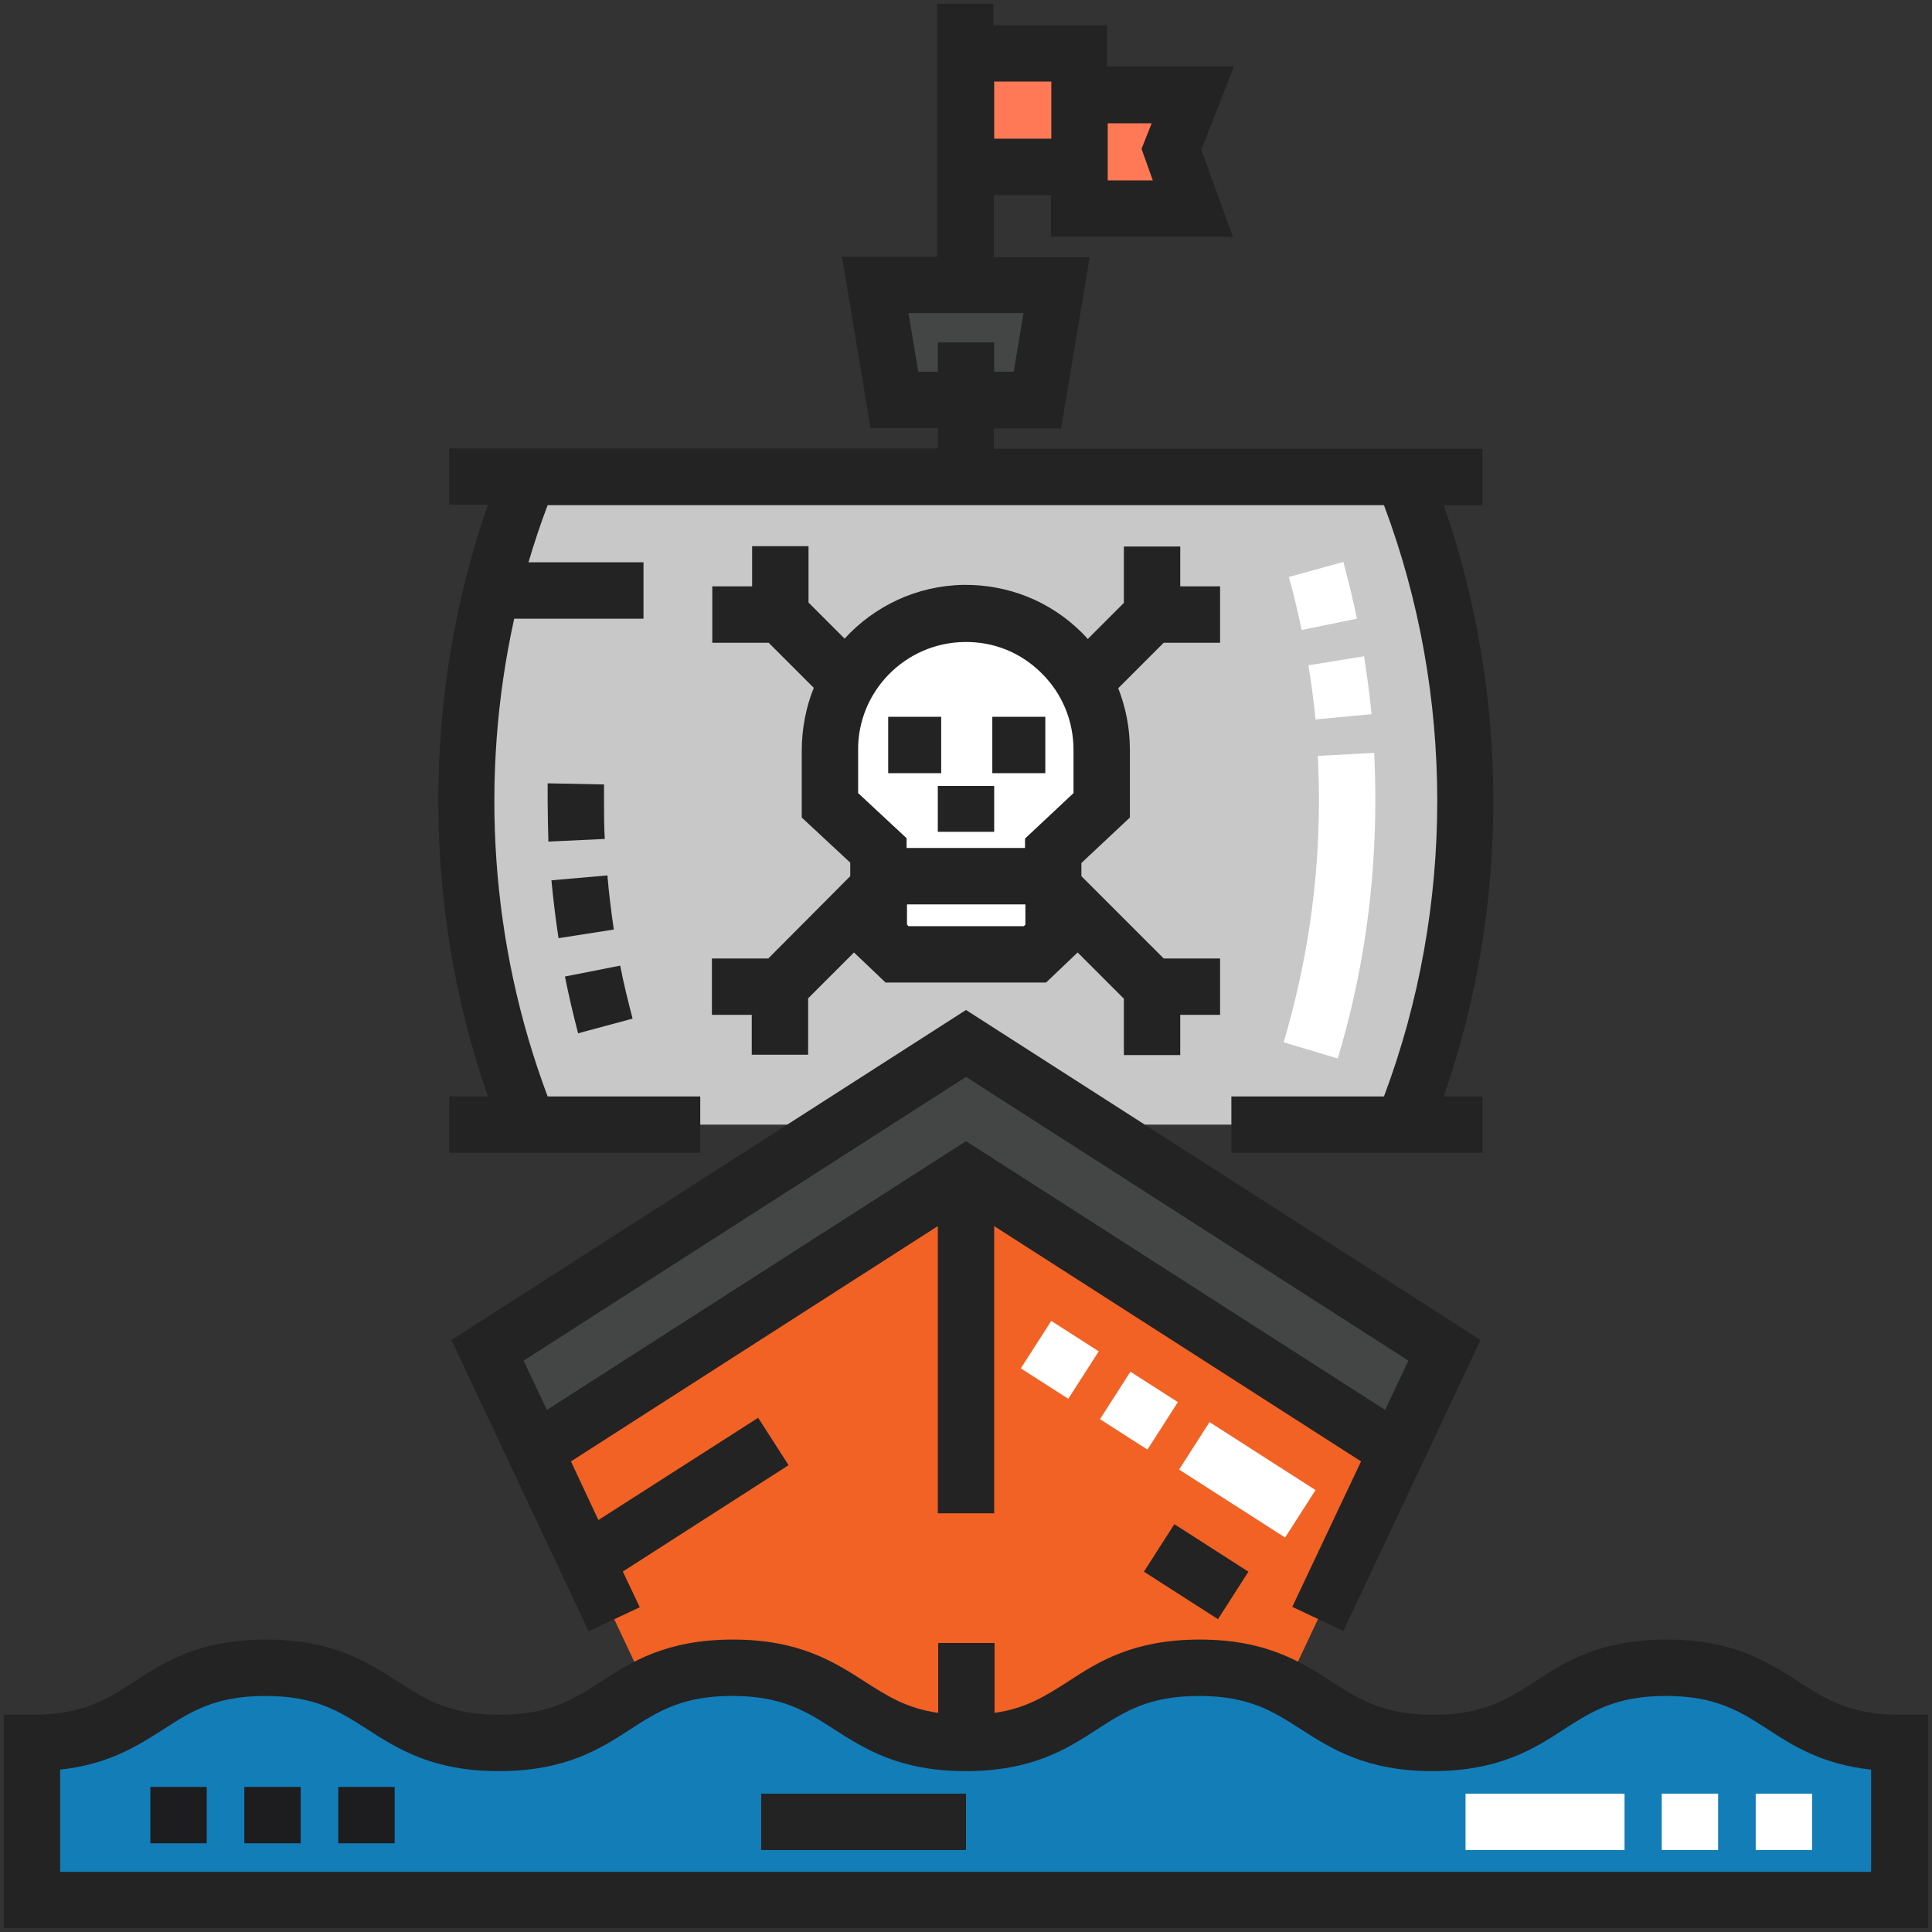
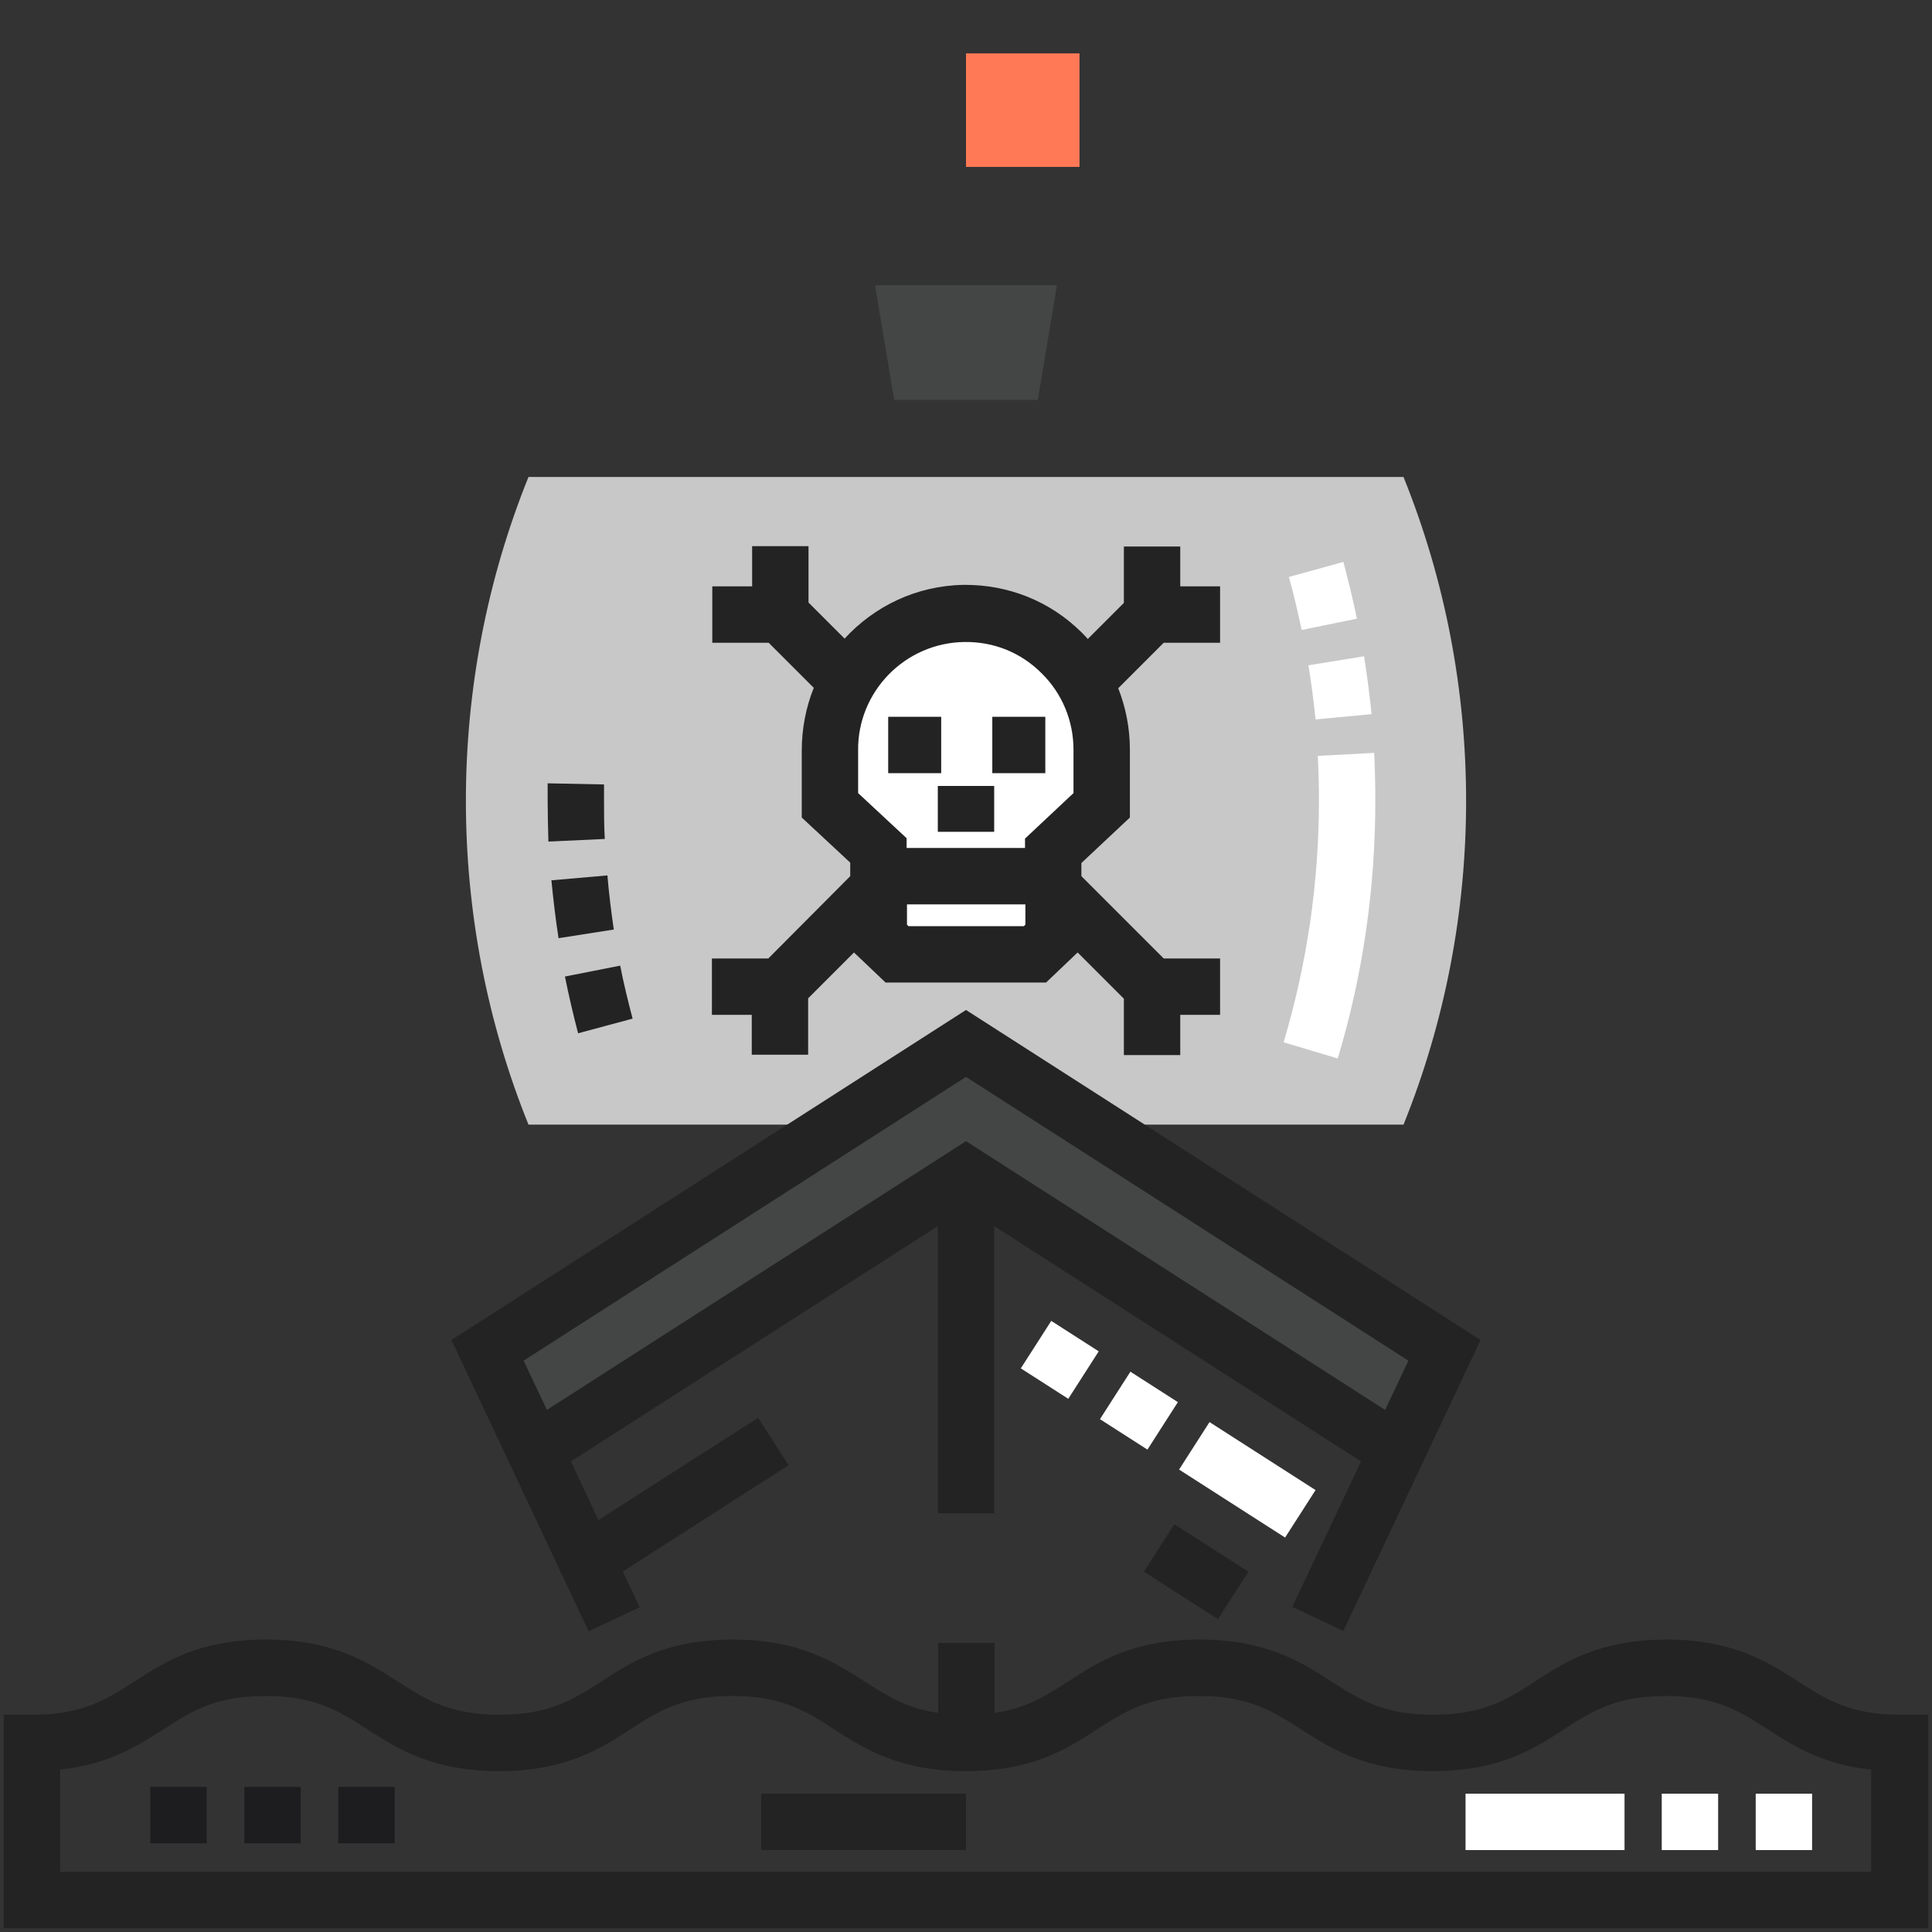
<svg xmlns="http://www.w3.org/2000/svg" version="1.2" overflow="visible" preserveAspectRatio="none" viewBox="0 0 514 514" xml:space="preserve" y="0px" x="0px" id="Capa_1_1536277907407" width="306" height="306">
  <rect x="0" y="0" width="514" height="514" fill="#333333" stroke="none" />
  <g transform="translate(1, 1)">
    <style type="text/css">
	.st0_1536277907407{fill:#F16224;}
	.st1_1536277907407{fill:#137DB8;}
	.st2_1536277907407{fill:#444545;}
	.st3_1536277907407{fill:#FF7956;}
	.st4_1536277907407{fill:#C8C8C8;}
	.st5_1536277907407{fill:#FFFFFF;}
	.st6_1536277907407{fill:#1D1D1F;}
	.st7_1536277907407{fill:#232323;}
</style>
-     <path d="M193.9,442.7c31.1,0,31.1,20,62.1,20c31.1,0,31.1-20,62.1-20c10.3,0,17.2,2.2,23,5.2l42.2-89.6L256,276.6&#10;&#09;l-127.3,81.6l42.2,89.6C176.7,444.9,183.6,442.7,193.9,442.7z" class="st0_1536277907407" vector-effect="non-scaling-stroke" />
-     <path d="M7.5,462.7c31.1,0,31.1-20,62.1-20s31.1,20,62.1,20c31.1,0,31.1-20,62.1-20c31.1,0,31.1,20,62.1,20&#10;&#09;c31.1,0,31.1-20,62.1-20c31.1,0,31.1,20,62.1,20s31.1-20,62.1-20c31.1,0,31.1,20,62.1,20v41.8H7.5V462.7z" class="st1_1536277907407" vector-effect="non-scaling-stroke" />
    <g>
      <polygon points="383.3,358.2 256,276.6 128.7,358.2 141.3,385.1 256,311.5 370.7,385.1" class="st2_1536277907407" vector-effect="non-scaling-stroke" />
      <polygon points="275.1,105.4 236.9,105.4 231.8,74.9 280.2,74.9" class="st2_1536277907407" vector-effect="non-scaling-stroke" />
    </g>
    <g>
      <rect height="30.2" width="30.2" class="st3_1536277907407" y="13.2" x="256" vector-effect="non-scaling-stroke" />
-       <polygon points="316.5,54.5 286.2,54.5 286.2,24.3 316.5,24.3 310.8,38.7" class="st3_1536277907407" vector-effect="non-scaling-stroke" />
    </g>
    <path d="M222.4,298.2l33.6-21.6l33.6,21.6h82.8l0,0c22.2-55,22.2-117.3,0-172.3H139.6c-22.2,55-22.2,117.3,0,172.3&#10;&#09;L222.4,298.2L222.4,298.2z" class="st4_1536277907407" vector-effect="non-scaling-stroke" />
    <path d="M232.7,225.3v22.9c1.9,1.8,3,2.9,4.9,4.7h36.7c1.9-1.8,3-2.9,4.9-4.7v-22.9l12.9-12.1v-14.9&#10;&#09;c0-20.1-16.5-36.5-36.7-36.2c-19.9,0.3-35.9,16.8-35.7,36.6l0,14.4L232.7,225.3z" class="st5_1536277907407" vector-effect="non-scaling-stroke" />
    <g>
      <rect height="15" width="15" class="st6_1536277907407" y="474.4" x="39" vector-effect="non-scaling-stroke" />
      <rect height="15" width="15" class="st6_1536277907407" y="474.4" x="89" vector-effect="non-scaling-stroke" />
      <rect height="15" width="15" class="st6_1536277907407" y="474.4" x="64" vector-effect="non-scaling-stroke" />
    </g>
    <g>
      <rect height="15" width="15" class="st5_1536277907407" y="476.2" x="441.1" vector-effect="non-scaling-stroke" />
      <rect height="15" width="15" class="st5_1536277907407" y="476.2" x="466.1" vector-effect="non-scaling-stroke" />
      <rect height="15" width="42.3" class="st5_1536277907407" y="476.2" x="388.9" vector-effect="non-scaling-stroke" />
    </g>
    <g>
      <path d="M504.5,455.2c-13.3,0-19.7-4.1-27-8.8c-8.1-5.2-17.4-11.2-35.1-11.2c-17.7,0-27,5.9-35.1,11.2&#10;&#09;&#09;c-7.3,4.7-13.7,8.8-27,8.8s-19.7-4.1-27-8.8c-8.1-5.2-17.4-11.2-35.1-11.2s-27,5.9-35.1,11.2c-5.8,3.7-11,7.1-19.5,8.3v-18.6h-15&#10;&#09;&#09;v18.6c-8.5-1.2-13.7-4.6-19.5-8.3c-8.1-5.2-17.4-11.2-35.1-11.2c-17.7,0-27,5.9-35.1,11.2c-7.3,4.7-13.7,8.8-27,8.8&#10;&#09;&#09;s-19.7-4.1-27-8.8c-8.1-5.2-17.4-11.2-35.1-11.2s-27,5.9-35.1,11.2c-7.3,4.7-13.7,8.8-27,8.8H0V512h512v-56.8H504.5z M497,497H15&#10;&#09;&#09;v-27.2c13-1.4,20.7-6.4,27.6-10.8c7.3-4.7,13.7-8.8,27-8.8c13.3,0,19.7,4.1,27,8.8c8.1,5.2,17.4,11.2,35.1,11.2&#10;&#09;&#09;c17.7,0,27-5.9,35.1-11.2c7.3-4.7,13.7-8.8,27-8.8s19.7,4.1,27,8.8c8.1,5.2,17.4,11.2,35.1,11.2c17.7,0,27-5.9,35.1-11.2&#10;&#09;&#09;c7.3-4.7,13.7-8.8,27-8.8c13.3,0,19.7,4.1,27,8.8c8.1,5.2,17.4,11.2,35.1,11.2c17.7,0,27-5.9,35.1-11.2c7.3-4.7,13.7-8.8,27-8.8&#10;&#09;&#09;s19.7,4.1,27,8.8c6.9,4.5,14.6,9.4,27.6,10.8V497z" class="st7_1536277907407" vector-effect="non-scaling-stroke" />
      <rect height="23.4" width="15" class="st7_1536277907407" transform="matrix(0.54 -0.842 0.842 0.54 -205.198 458.904)" y="405.4" x="309.6" vector-effect="non-scaling-stroke" />
    </g>
    <g>
      <rect height="33.5" width="15" class="st5_1536277907407" transform="matrix(0.54 -0.842 0.842 0.54 -178.349 459.118)" y="375.9" x="323.2" vector-effect="non-scaling-stroke" />
      <rect height="15" width="15" class="st5_1536277907407" transform="matrix(0.54 -0.842 0.842 0.54 -174.396 402.437)" y="353.2" x="273.3" vector-effect="non-scaling-stroke" />
      <rect height="15" width="15" class="st5_1536277907407" transform="matrix(0.54 -0.842 0.842 0.54 -176.044 426.344)" y="366.7" x="294.3" vector-effect="non-scaling-stroke" />
      <path d="M341.9,152.5c1.3,4.6,2.4,9.4,3.4,14.1l14.7-3c-1-5-2.3-10.1-3.6-15.1L341.9,152.5z" class="st5_1536277907407" vector-effect="non-scaling-stroke" />
      <path d="M354.9,280.6c6.7-22.2,10-45.3,10-68.6c0-4.2-0.1-8.5-0.3-12.7l-15,0.8c0.2,3.9,0.3,7.9,0.3,11.9&#10;&#09;&#09;c0,21.9-3.2,43.5-9.4,64.3L354.9,280.6z" class="st5_1536277907407" vector-effect="non-scaling-stroke" />
      <path d="M363.9,189c-0.5-5.1-1.2-10.3-2-15.4l-14.8,2.4c0.8,4.8,1.4,9.6,1.9,14.4L363.9,189z" class="st5_1536277907407" vector-effect="non-scaling-stroke" />
    </g>
    <g>
      <path d="M203.4,254h-15v15H199v10.6h15v-15l12.2-12.2l8.4,8h42.7l8.4-8l12.3,12.3v15h15V269h10.6v-15h-15l-21.9-21.9&#10;&#09;&#09;v-3.5l12.9-12.1v-18.1c0-5.7-1.1-11.2-3.1-16.3l12.1-12.1h15v-15H313v-10.6h-15v15l-9.6,9.6c-0.5-0.6-1.1-1.2-1.7-1.8&#10;&#09;&#09;c-8.4-8.3-19.5-12.7-31.3-12.6c-12.6,0.2-23.8,5.7-31.7,14.3l-9.6-9.6v-15h-15V155h-10.6v15h15l12,12c-2.1,5.2-3.2,10.9-3.2,16.8&#10;&#09;&#09;l0,17.7l12.9,12v3.6L203.4,254z M271.4,245.4h-30.7l-0.4-0.4v-5.4h31.5v5.4L271.4,245.4z M255.6,169.8c7.8-0.1,15,2.8,20.5,8.3&#10;&#09;&#09;c5.5,5.4,8.5,12.7,8.5,20.4V210l-12.9,12.1v2.5h-31.5V222l-12.9-12l0-11.3C227.1,183,239.8,170,255.6,169.8z" class="st7_1536277907407" vector-effect="non-scaling-stroke" />
      <rect height="15" width="54.5" class="st7_1536277907407" y="476.2" x="201.5" vector-effect="non-scaling-stroke" />
-       <path d="M162.3,246.3c-0.7-4.8-1.3-9.6-1.7-14.4l-14.9,1.3c0.5,5.1,1.1,10.3,1.9,15.4L162.3,246.3z" class="st7_1536277907407" vector-effect="non-scaling-stroke" />
+       <path d="M162.3,246.3c-0.7-4.8-1.3-9.6-1.7-14.4l-14.9,1.3c0.5,5.1,1.1,10.3,1.9,15.4z" class="st7_1536277907407" vector-effect="non-scaling-stroke" />
      <path d="M144.7,207.4c0,1.5,0,3.1,0,4.6c0,3.6,0.1,7.3,0.2,10.9l15-0.7c-0.2-3.4-0.2-6.8-0.2-10.2c0-1.4,0-2.9,0-4.3&#10;&#09;&#09;L144.7,207.4z" class="st7_1536277907407" vector-effect="non-scaling-stroke" />
      <path d="M167.3,270c-1.2-4.6-2.4-9.4-3.3-14.1l-14.7,2.9c1,5,2.2,10.1,3.5,15.1L167.3,270z" class="st7_1536277907407" vector-effect="non-scaling-stroke" />
      <path d="M392.9,355.5l-0.7,1.5L392.9,355.5L256,267.7l-136.9,87.8l0,0l0,0l36.5,77.5l13.6-6.4l-4.5-9.5l44.1-28.3&#10;&#09;&#09;l-8.1-12.6l-42.5,27.2l-7.3-15.6l97.6-62.6v76.4h15v-76.4l97.6,62.6l-18.3,38.7l13.6,6.4L392.9,355.5z M256,302.6l-111.5,71.5&#10;&#09;&#09;l-6.2-13.1L256,285.5L373.7,361l-6.2,13.1L256,302.6z" class="st7_1536277907407" vector-effect="non-scaling-stroke" />
      <rect height="15" width="14.1" class="st7_1536277907407" y="189.7" x="235.3" vector-effect="non-scaling-stroke" />
      <rect height="15" width="14.1" class="st7_1536277907407" y="189.7" x="263" vector-effect="non-scaling-stroke" />
      <rect height="12.2" width="15" class="st7_1536277907407" y="208.1" x="248.5" vector-effect="non-scaling-stroke" />
-       <path d="M128.8,290.7h-10.3v15h66.8v-15h-40.6c-15.2-40.4-18.2-85-8.9-127.1h34.4v-15h-30.6c1.5-5.1,3.2-10.2,5.1-15.2&#10;&#09;&#09;h222.5c18.9,50.3,18.9,107,0,157.3h-40.6v15h66.8v-15h-10.3c17.6-50.5,17.6-106.7,0-157.3h10.3v-15h-130v-5.4h17.9l7.6-45.6h-25.5&#10;&#09;&#09;V50.9h15.2V62h48.4l-8.4-23.2l8.7-22.1h-33.8V5.7h-30.2V0h-15v5.7h0v45.2h0v16.4H223l7.6,45.6h17.9v5.4h-130v15h10.3&#10;&#09;&#09;C111.2,183.9,111.2,240.1,128.8,290.7z M305.4,31.8l-2.7,6.8l3,8.4h-12V31.8H305.4z M278.7,20.7v15.2h-15.2V20.7H278.7z&#10;&#09;&#09; M243.3,97.9l-2.6-15.6h30.6l-2.6,15.6h-5.2v-7.8h-15v7.8H243.3z" class="st7_1536277907407" vector-effect="non-scaling-stroke" />
    </g>
  </g>
</svg>